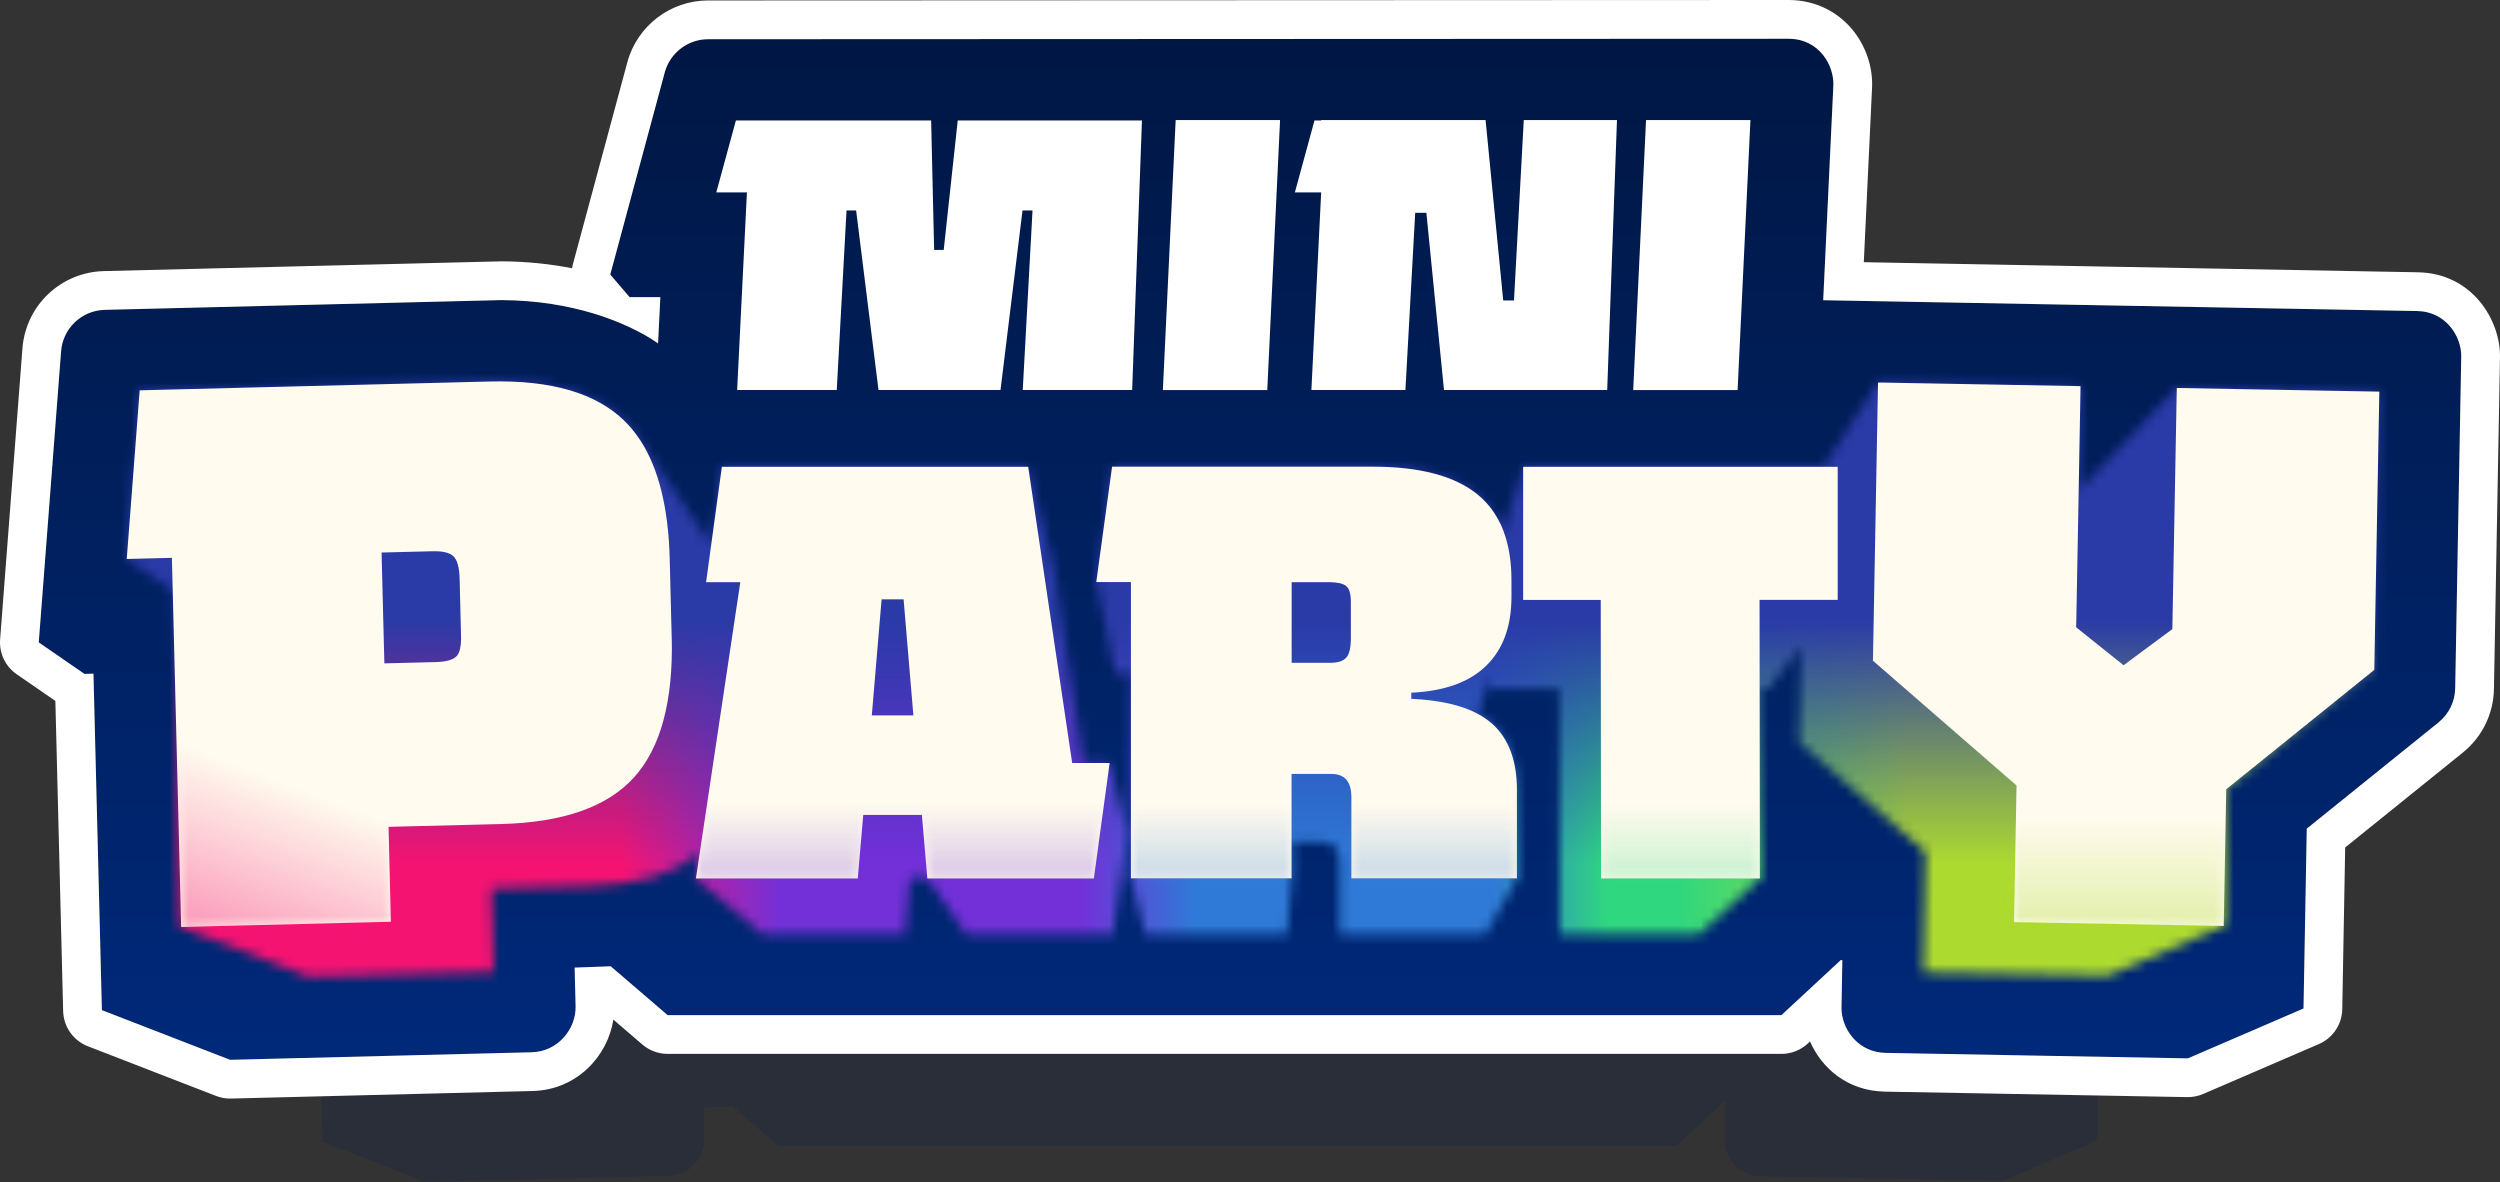
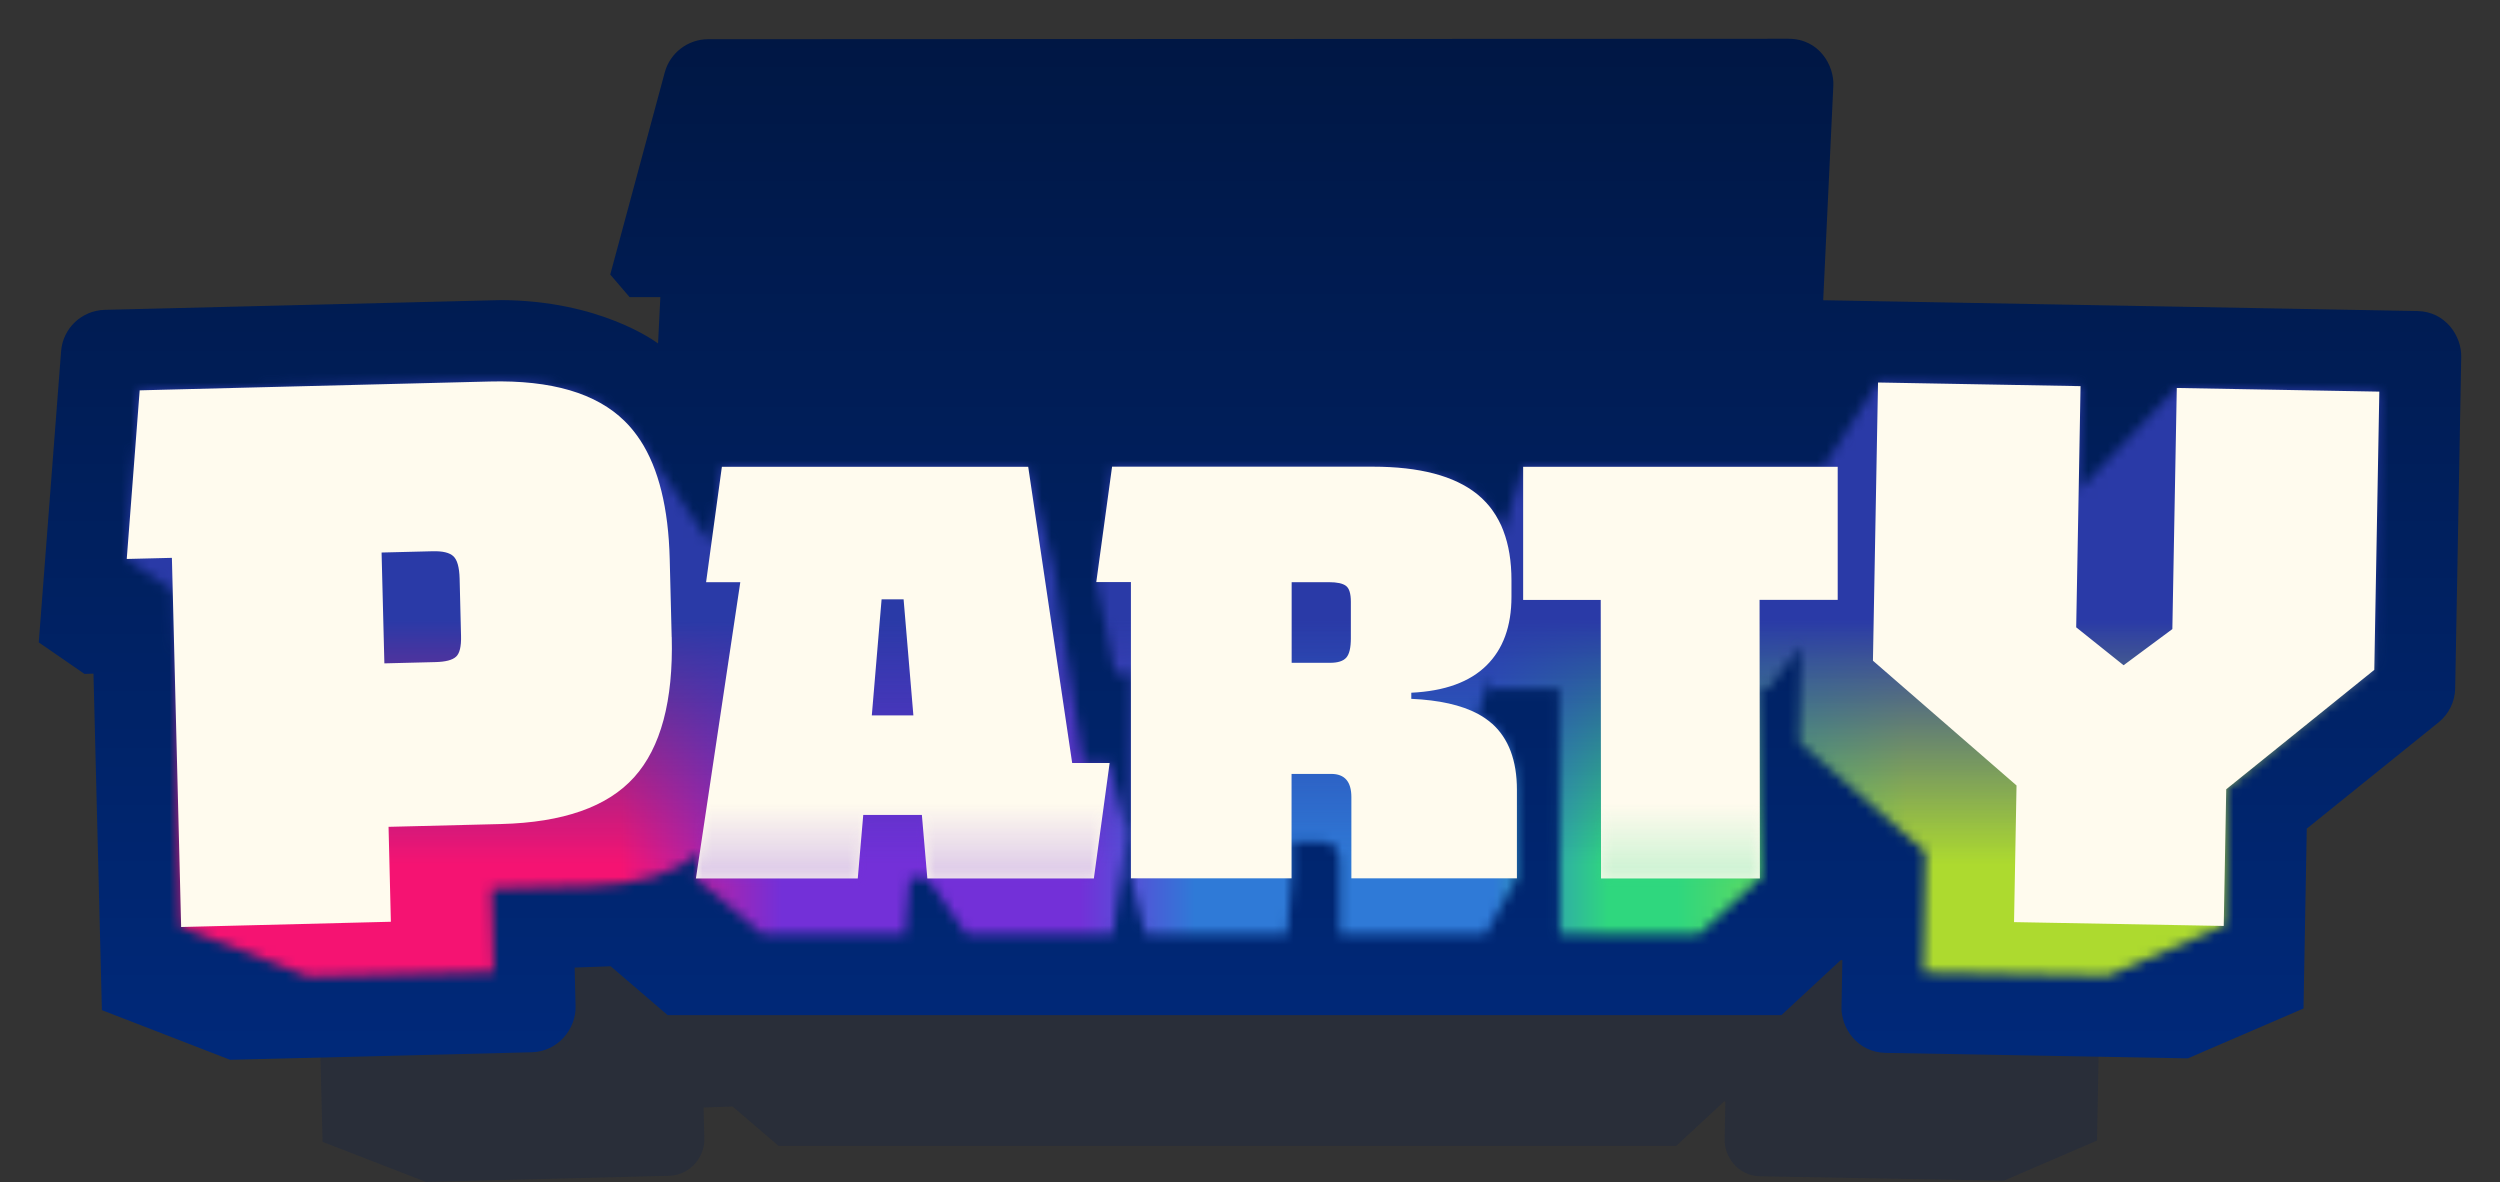
<svg xmlns="http://www.w3.org/2000/svg" width="258" height="122" viewBox="0 0 258 122" fill="none">
  <rect x="0" y="0" width="258" height="122" fill="#333333" stroke="none" />
  <path opacity="0.5" d="M229.529 63.493L229.028 91.066C229.011 92.174 228.502 93.21 227.638 93.908L216.685 102.745L216.414 117.703L206.791 121.851L181.651 121.393C179.283 121.342 177.948 119.309 177.985 117.588L178.056 113.678H177.917L172.987 118.252H80.345L75.605 114.19L72.606 114.298L72.688 117.517C72.735 119.404 71.214 121.288 69.052 121.342L43.953 121.972L33.29 117.842L32.589 89.853L31.84 89.873L28.038 87.251L29.895 63.042C30.037 61.128 31.596 59.647 33.517 59.593C33.517 59.593 66.508 58.783 66.511 58.783C74.697 58.824 79.281 62.195 79.549 62.392L79.738 58.536H77.18L75.571 56.662L80.108 39.837C80.552 38.22 82.032 37.089 83.709 37.089L173.574 37.051C176.162 37.051 177.385 39.318 177.304 40.958L176.46 58.797L225.87 59.698C228.248 59.739 229.566 61.806 229.532 63.499L229.529 63.493Z" fill="#001B50" fill-opacity="0.4" />
  <path d="M253.999 36.818L253.376 71.028C253.355 72.4 252.725 73.691 251.651 74.555L238.058 85.516L237.722 104.076L225.786 109.223L194.591 108.657C191.654 108.596 189.997 106.072 190.044 103.937L190.132 99.085H189.959L183.844 104.761H68.9L63.022 99.719L59.302 99.855L59.4 103.846C59.461 106.187 57.57 108.525 54.887 108.593L23.746 109.372L10.515 104.246L9.645 69.52L8.716 69.547L4 66.295L6.304 36.259C6.484 33.884 8.415 32.047 10.8 31.976C10.8 31.976 51.733 30.97 51.736 30.97C61.89 31.021 67.582 35.205 67.911 35.446L68.148 30.662H64.973L62.978 28.334L68.606 7.459C69.154 5.454 70.994 4.047 73.075 4.047L184.572 4C187.781 4 189.302 6.809 189.2 8.848L188.154 30.983L249.456 32.098C252.407 32.149 254.043 34.714 253.999 36.814V36.818Z" fill="url(#paint0_linear_30_467)" />
-   <path fill-rule="evenodd" clip-rule="evenodd" d="M257.998 36.898L257.999 36.891C257.999 36.884 257.999 36.877 257.999 36.87C258.064 33.047 255.135 28.196 249.526 28.099C249.525 28.099 249.525 28.099 249.525 28.099L192.344 27.059L193.196 9.048C193.196 9.046 193.196 9.045 193.196 9.043C193.294 7.045 192.626 4.873 191.246 3.155C189.776 1.324 187.478 4.76837e-07 184.572 0L73.075 0.047C73.074 0.047 73.074 0.047 73.073 0.047C69.188 0.048 65.771 2.662 64.747 6.404L64.743 6.418L59.116 27.293C59.081 27.422 59.053 27.552 59.031 27.683C56.89 27.261 54.46 26.983 51.756 26.97L51.736 26.97C51.68 26.97 44.458 27.147 36.153 27.352C34.518 27.392 32.841 27.433 31.168 27.474L10.702 27.977C10.702 27.977 10.702 27.977 10.8 31.976L10.702 27.977L10.681 27.978C6.263 28.11 2.652 31.528 2.316 35.955C2.316 35.955 2.315 35.956 2.315 35.957L0.012 65.989C-0.097 67.409 0.557 68.779 1.729 69.588L5.714 72.336L6.517 104.346C6.557 105.96 7.564 107.392 9.07 107.975L22.301 113.102C22.793 113.292 23.319 113.384 23.846 113.371L54.987 112.591C59.485 112.478 62.705 109.043 63.301 105.228L66.296 107.797C67.021 108.419 67.945 108.761 68.9 108.761H183.844C184.853 108.761 185.825 108.379 186.565 107.693L186.795 107.479C188 110.223 190.629 112.576 194.508 112.656L225.713 113.222C226.282 113.233 226.847 113.121 227.37 112.896L239.306 107.749C240.749 107.127 241.693 105.719 241.722 104.149L242.023 87.457L254.158 77.672C254.159 77.672 254.159 77.671 254.159 77.671C256.156 76.064 257.335 73.657 257.375 71.094C257.375 71.092 257.375 71.089 257.375 71.087L257.998 36.898ZM253.376 71.028L253.999 36.818V36.814C254.043 34.714 252.407 32.149 249.456 32.098L188.154 30.983L189.201 8.848C189.302 6.809 187.781 4 184.572 4L73.075 4.047C70.994 4.047 69.154 5.454 68.606 7.459L62.978 28.334L64.973 30.662H68.148L67.911 35.446L67.909 35.444C67.822 35.38 67.411 35.079 66.689 34.661C66.238 34.4 65.665 34.092 64.973 33.768C64.674 33.628 64.353 33.485 64.01 33.341C63.552 33.149 63.054 32.955 62.519 32.766C62.078 32.611 61.612 32.458 61.12 32.312C58.631 31.572 55.488 30.989 51.736 30.97L10.8 31.976C8.415 32.047 6.484 33.884 6.304 36.259L4 66.295L8.716 69.547L9.645 69.52L10.515 104.246L23.746 109.372L54.887 108.593C57.57 108.525 59.461 106.187 59.4 103.846L59.302 99.855L63.022 99.719L68.9 104.761H183.844L189.959 99.085H190.132L190.044 103.937C190.04 104.105 190.047 104.274 190.064 104.445C190.264 106.453 191.884 108.601 194.591 108.657L225.786 109.223L237.722 104.076L238.058 85.516L251.651 74.555C252.725 73.691 253.355 72.4 253.376 71.028Z" fill="white" />
  <mask id="mask0_30_467" style="mask-type:luminance" maskUnits="userSpaceOnUse" x="13" y="39" width="233" height="62">
    <path d="M115.067 69.446H116.718V90.656L118.215 96.371H132.818L133.296 90.656V86.878H136.43C137.65 86.878 138.263 87.579 138.263 88.989V96.371H153.306L156.549 90.656V81.511C156.549 78.489 155.688 76.209 153.967 74.674C153.537 74.291 153.039 73.952 152.48 73.65L153.872 69.751V71.052H160.92L160.95 96.371H175.387L181.618 90.656L181.591 71.052H182.465L185.846 66.708L185.667 76.574L198.718 87.915L198.491 100.339L217.553 100.685L229.486 95.548L229.743 81.447L245.024 69.124L245.542 40.409L224.641 40.033L214.524 50.618H214.517L214.71 39.85L193.808 39.474L188.174 48.171H157.186L155.146 54.788C155.146 54.788 154.042 52.285 152.449 51.004C150.098 49.113 146.503 48.168 141.671 48.168H114.769L113.14 60.077L115.064 69.442L115.067 69.446ZM65.749 44.959C65.356 44.414 64.933 43.916 64.475 43.465C61.545 40.572 56.903 39.21 50.543 39.369L14.415 40.28L13.08 57.682L17.824 60.931L18.695 95.667L31.875 100.786L50.936 100.308L50.723 91.682L60.941 91.425C65.997 91.293 69.761 90.141 72.234 87.972L71.831 90.656L78.679 96.371H93.393L93.891 90.598H95.714L99.722 96.371H114.854L116.291 85.875L114.529 78.739H111.818L108.877 58.949L106.116 48.171H74.504L73.4 56.232L65.756 44.959H65.749Z" fill="white" />
  </mask>
  <g mask="url(#mask0_30_467)">
    <path d="M248.941 103.263H11.901V37.844H248.632L248.941 103.263Z" fill="url(#paint1_linear_30_467)" />
    <path d="M263.676 34.073H4.007V96.371H263.676V34.073Z" fill="url(#paint2_linear_30_467)" />
  </g>
  <path d="M224.644 40.033L224.187 64.922L219.155 68.653L214.263 64.74L214.52 50.618L214.713 39.85L193.812 39.474L193.287 68.185L208.106 81.06L207.849 95.162L229.374 95.555H229.489L229.747 81.453L245.027 69.131L245.546 40.416L224.644 40.04V40.033ZM110.649 78.743L106.126 48.276L106.109 48.171H74.498L73.393 56.232L72.868 60.084H76.398L72.221 87.976L71.818 90.659H88.521L89.087 84.103H95.138L95.697 90.601L95.704 90.659H112.886L114.505 78.817L114.515 78.743H110.643H110.649ZM89.971 73.827L90.981 61.849H93.251L94.261 73.827H89.968H89.971ZM69.317 65.743L69.114 57.679C68.982 52.427 67.975 48.351 66.085 45.447L66.007 45.339C65.922 45.214 65.834 45.081 65.749 44.963C65.356 44.417 64.933 43.919 64.475 43.469C61.545 40.575 56.903 39.213 50.543 39.372L24.549 40.026L17.302 40.209L14.415 40.284L13.08 57.685L17.739 57.57L17.824 60.935L18.695 95.67L18.827 95.663L40.338 95.125L40.098 85.329L51.699 85.041C58.112 84.879 62.697 83.269 65.448 80.207C68.199 77.147 69.487 72.326 69.324 65.746L69.317 65.743ZM47.053 67.779C46.681 68.121 45.969 68.304 44.932 68.328L39.667 68.46L39.379 57.021L44.645 56.889C45.688 56.862 46.406 57.035 46.799 57.414C47.192 57.787 47.402 58.553 47.433 59.705L47.579 65.627C47.609 66.728 47.433 67.447 47.053 67.782V67.779ZM153.967 74.674C153.537 74.291 153.039 73.952 152.48 73.65C150.792 72.759 148.519 72.248 145.646 72.119V71.489C149.095 71.323 151.677 70.384 153.401 68.68C155.126 66.983 155.983 64.618 155.983 61.592V59.888C155.983 57.933 155.705 56.232 155.149 54.785V54.778C155.007 54.392 154.841 54.03 154.651 53.684C154.557 53.511 154.462 53.338 154.357 53.169C154.252 53.003 154.147 52.84 154.031 52.681C153.923 52.525 153.804 52.366 153.679 52.22C153.584 52.098 153.479 51.98 153.374 51.868C153.089 51.56 152.781 51.265 152.446 50.997C150.094 49.107 146.499 48.161 141.668 48.161H114.766L113.136 60.071H116.711V90.645H133.289V79.868H137.382C138.771 79.868 139.462 80.664 139.462 82.263V90.645H156.545V81.501C156.545 78.479 155.685 76.198 153.964 74.663L153.967 74.674ZM139.408 65.881C139.408 66.85 139.252 67.511 138.937 67.867C138.622 68.223 138.066 68.402 137.267 68.402H133.299V60.081H137.141C137.985 60.081 138.571 60.206 138.907 60.464C139.242 60.714 139.408 61.26 139.408 62.1V65.885V65.881ZM189.651 48.171H157.189V61.91H165.195L165.226 90.656H181.618L181.597 71.052L181.587 61.907H189.651V48.168V48.171Z" fill="#FFFBEE" />
  <mask id="mask1_30_467" style="mask-type:luminance" maskUnits="userSpaceOnUse" x="13" y="39" width="233" height="57">
    <path d="M224.644 40.033L224.187 64.922L219.155 68.653L214.263 64.74L214.52 50.618L214.713 39.85L193.812 39.474L193.287 68.185L208.106 81.06L207.849 95.162L229.374 95.555H229.489L229.747 81.453L245.027 69.131L245.546 40.416L224.644 40.04V40.033ZM110.649 78.743L106.126 48.276L106.109 48.171H74.498L73.393 56.232L72.868 60.084H76.398L72.221 87.976L71.818 90.659H88.521L89.087 84.103H95.138L95.697 90.601L95.704 90.659H112.886L114.505 78.817L114.515 78.743H110.643H110.649ZM89.971 73.827L90.981 61.849H93.251L94.261 73.827H89.968H89.971ZM69.317 65.743L69.114 57.679C68.982 52.427 67.975 48.351 66.085 45.447L66.007 45.339C65.922 45.214 65.834 45.081 65.749 44.963C65.356 44.417 64.933 43.919 64.475 43.469C61.545 40.575 56.903 39.213 50.543 39.372L24.549 40.026L17.302 40.209L14.415 40.284L13.08 57.685L17.739 57.57L17.824 60.935L18.695 95.67L18.827 95.663L40.338 95.125L40.098 85.329L51.699 85.041C58.112 84.879 62.697 83.269 65.448 80.207C68.199 77.147 69.487 72.326 69.324 65.746L69.317 65.743ZM47.053 67.779C46.681 68.121 45.969 68.304 44.932 68.328L39.667 68.46L39.379 57.021L44.645 56.889C45.688 56.862 46.406 57.035 46.799 57.414C47.192 57.787 47.402 58.553 47.433 59.705L47.579 65.627C47.609 66.728 47.433 67.447 47.053 67.782V67.779ZM153.967 74.674C153.537 74.291 153.039 73.952 152.48 73.65C150.792 72.759 148.519 72.248 145.646 72.119V71.489C149.095 71.323 151.677 70.384 153.401 68.68C155.126 66.983 155.983 64.618 155.983 61.592V59.888C155.983 57.933 155.705 56.232 155.149 54.785V54.778C155.007 54.392 154.841 54.03 154.651 53.684C154.557 53.511 154.462 53.338 154.357 53.169C154.252 53.003 154.147 52.84 154.031 52.681C153.923 52.525 153.804 52.366 153.679 52.22C153.584 52.098 153.479 51.98 153.374 51.868C153.089 51.56 152.781 51.265 152.446 50.997C150.094 49.107 146.499 48.161 141.668 48.161H114.766L113.136 60.071H116.711V90.645H133.289V79.868H137.382C138.771 79.868 139.462 80.664 139.462 82.263V90.645H156.545V81.501C156.545 78.479 155.685 76.198 153.964 74.663L153.967 74.674ZM139.408 65.881C139.408 66.85 139.252 67.511 138.937 67.867C138.622 68.223 138.066 68.402 137.267 68.402H133.299V60.081H137.141C137.985 60.081 138.571 60.206 138.907 60.464C139.242 60.714 139.408 61.26 139.408 62.1V65.885V65.881ZM189.651 48.171H157.189V61.91H165.195L165.226 90.656H181.618L181.597 71.052L181.587 61.907H189.651V48.168V48.171Z" fill="white" />
  </mask>
  <g mask="url(#mask1_30_467)">
-     <path d="M69.331 67.511H16.509V96.937H69.331V67.511Z" fill="url(#paint3_linear_30_467)" />
    <path d="M115.362 67.511H70.991V96.937H115.362V67.511Z" fill="url(#paint4_linear_30_467)" />
-     <path d="M159.357 67.511H114.986V96.937H159.357V67.511Z" fill="url(#paint5_linear_30_467)" />
    <path d="M183.651 67.511H163.776V96.937H183.651V67.511Z" fill="url(#paint6_linear_30_467)" />
-     <path d="M245.549 67.511H192.013V99.583H245.549V67.511Z" fill="url(#paint7_linear_30_467)" />
  </g>
-   <path d="M157.253 12.393L156.244 31.011H155.132L153.313 12.393H136.345V12.433H135.654L133.631 19.857H136.345L135.335 40.25H145.039L146.049 21.964H147.201L149.02 40.25H165.863L166.872 12.389H157.253V12.393ZM98.838 12.433L97.391 25.796H96.402L96.094 12.433H75.944L73.921 19.857H77.083L76.073 40.25H86.353L87.362 21.717H88.352L90.662 40.25H103.253L105.523 21.717H106.556L105.547 40.25H116.839L117.849 12.43H98.838V12.433ZM169.871 12.389L168.546 40.257H179.32L180.645 12.389H169.871ZM121.329 12.389L120.007 40.257H130.782L132.103 12.389H121.329Z" fill="white" />
  <defs>
    <linearGradient id="paint0_linear_30_467" x1="129" y1="4" x2="129" y2="109.372" gradientUnits="userSpaceOnUse">
      <stop stop-color="#001744" />
      <stop offset="1" stop-color="#00297A" />
    </linearGradient>
    <linearGradient id="paint1_linear_30_467" x1="11.901" y1="70.554" x2="248.941" y2="70.554" gradientUnits="userSpaceOnUse">
      <stop stop-color="#F51372" />
      <stop offset="0.22" stop-color="#F51372" />
      <stop offset="0.29" stop-color="#7330D8" />
      <stop offset="0.42" stop-color="#7330D8" />
      <stop offset="0.47" stop-color="#2F7AD7" />
      <stop offset="0.6" stop-color="#2F7AD7" />
      <stop offset="0.65" stop-color="#2FD77E" />
      <stop offset="0.68" stop-color="#2FD77E" />
      <stop offset="0.78" stop-color="#ADDA2F" />
      <stop offset="1" stop-color="#ADDA2F" />
    </linearGradient>
    <linearGradient id="paint2_linear_30_467" x1="133.841" y1="89.192" x2="133.841" y2="63.93" gradientUnits="userSpaceOnUse">
      <stop stop-color="#2A3AA7" stop-opacity="0" />
      <stop offset="1" stop-color="#2A3AA7" />
    </linearGradient>
    <linearGradient id="paint3_linear_30_467" x1="26.877" y1="124.337" x2="41.68" y2="85.482" gradientUnits="userSpaceOnUse">
      <stop stop-color="#F51372" />
      <stop offset="1" stop-color="#F51372" stop-opacity="0" />
    </linearGradient>
    <linearGradient id="paint4_linear_30_467" x1="93.176" y1="112.316" x2="93.176" y2="82.941" gradientUnits="userSpaceOnUse">
      <stop stop-color="#7330D8" />
      <stop offset="1" stop-color="#7330D8" stop-opacity="0" />
    </linearGradient>
    <linearGradient id="paint5_linear_30_467" x1="137.172" y1="112.316" x2="137.172" y2="82.941" gradientUnits="userSpaceOnUse">
      <stop stop-color="#2F7AD7" />
      <stop offset="1" stop-color="#2F7AD7" stop-opacity="0" />
    </linearGradient>
    <linearGradient id="paint6_linear_30_467" x1="173.713" y1="112.316" x2="173.713" y2="82.941" gradientUnits="userSpaceOnUse">
      <stop stop-color="#2FD77E" />
      <stop offset="1" stop-color="#2FD77E" stop-opacity="0" />
    </linearGradient>
    <linearGradient id="paint7_linear_30_467" x1="218.779" y1="116.345" x2="218.779" y2="84.326" gradientUnits="userSpaceOnUse">
      <stop stop-color="#ADDA2F" />
      <stop offset="1" stop-color="#ADDA2F" stop-opacity="0" />
    </linearGradient>
  </defs>
</svg>